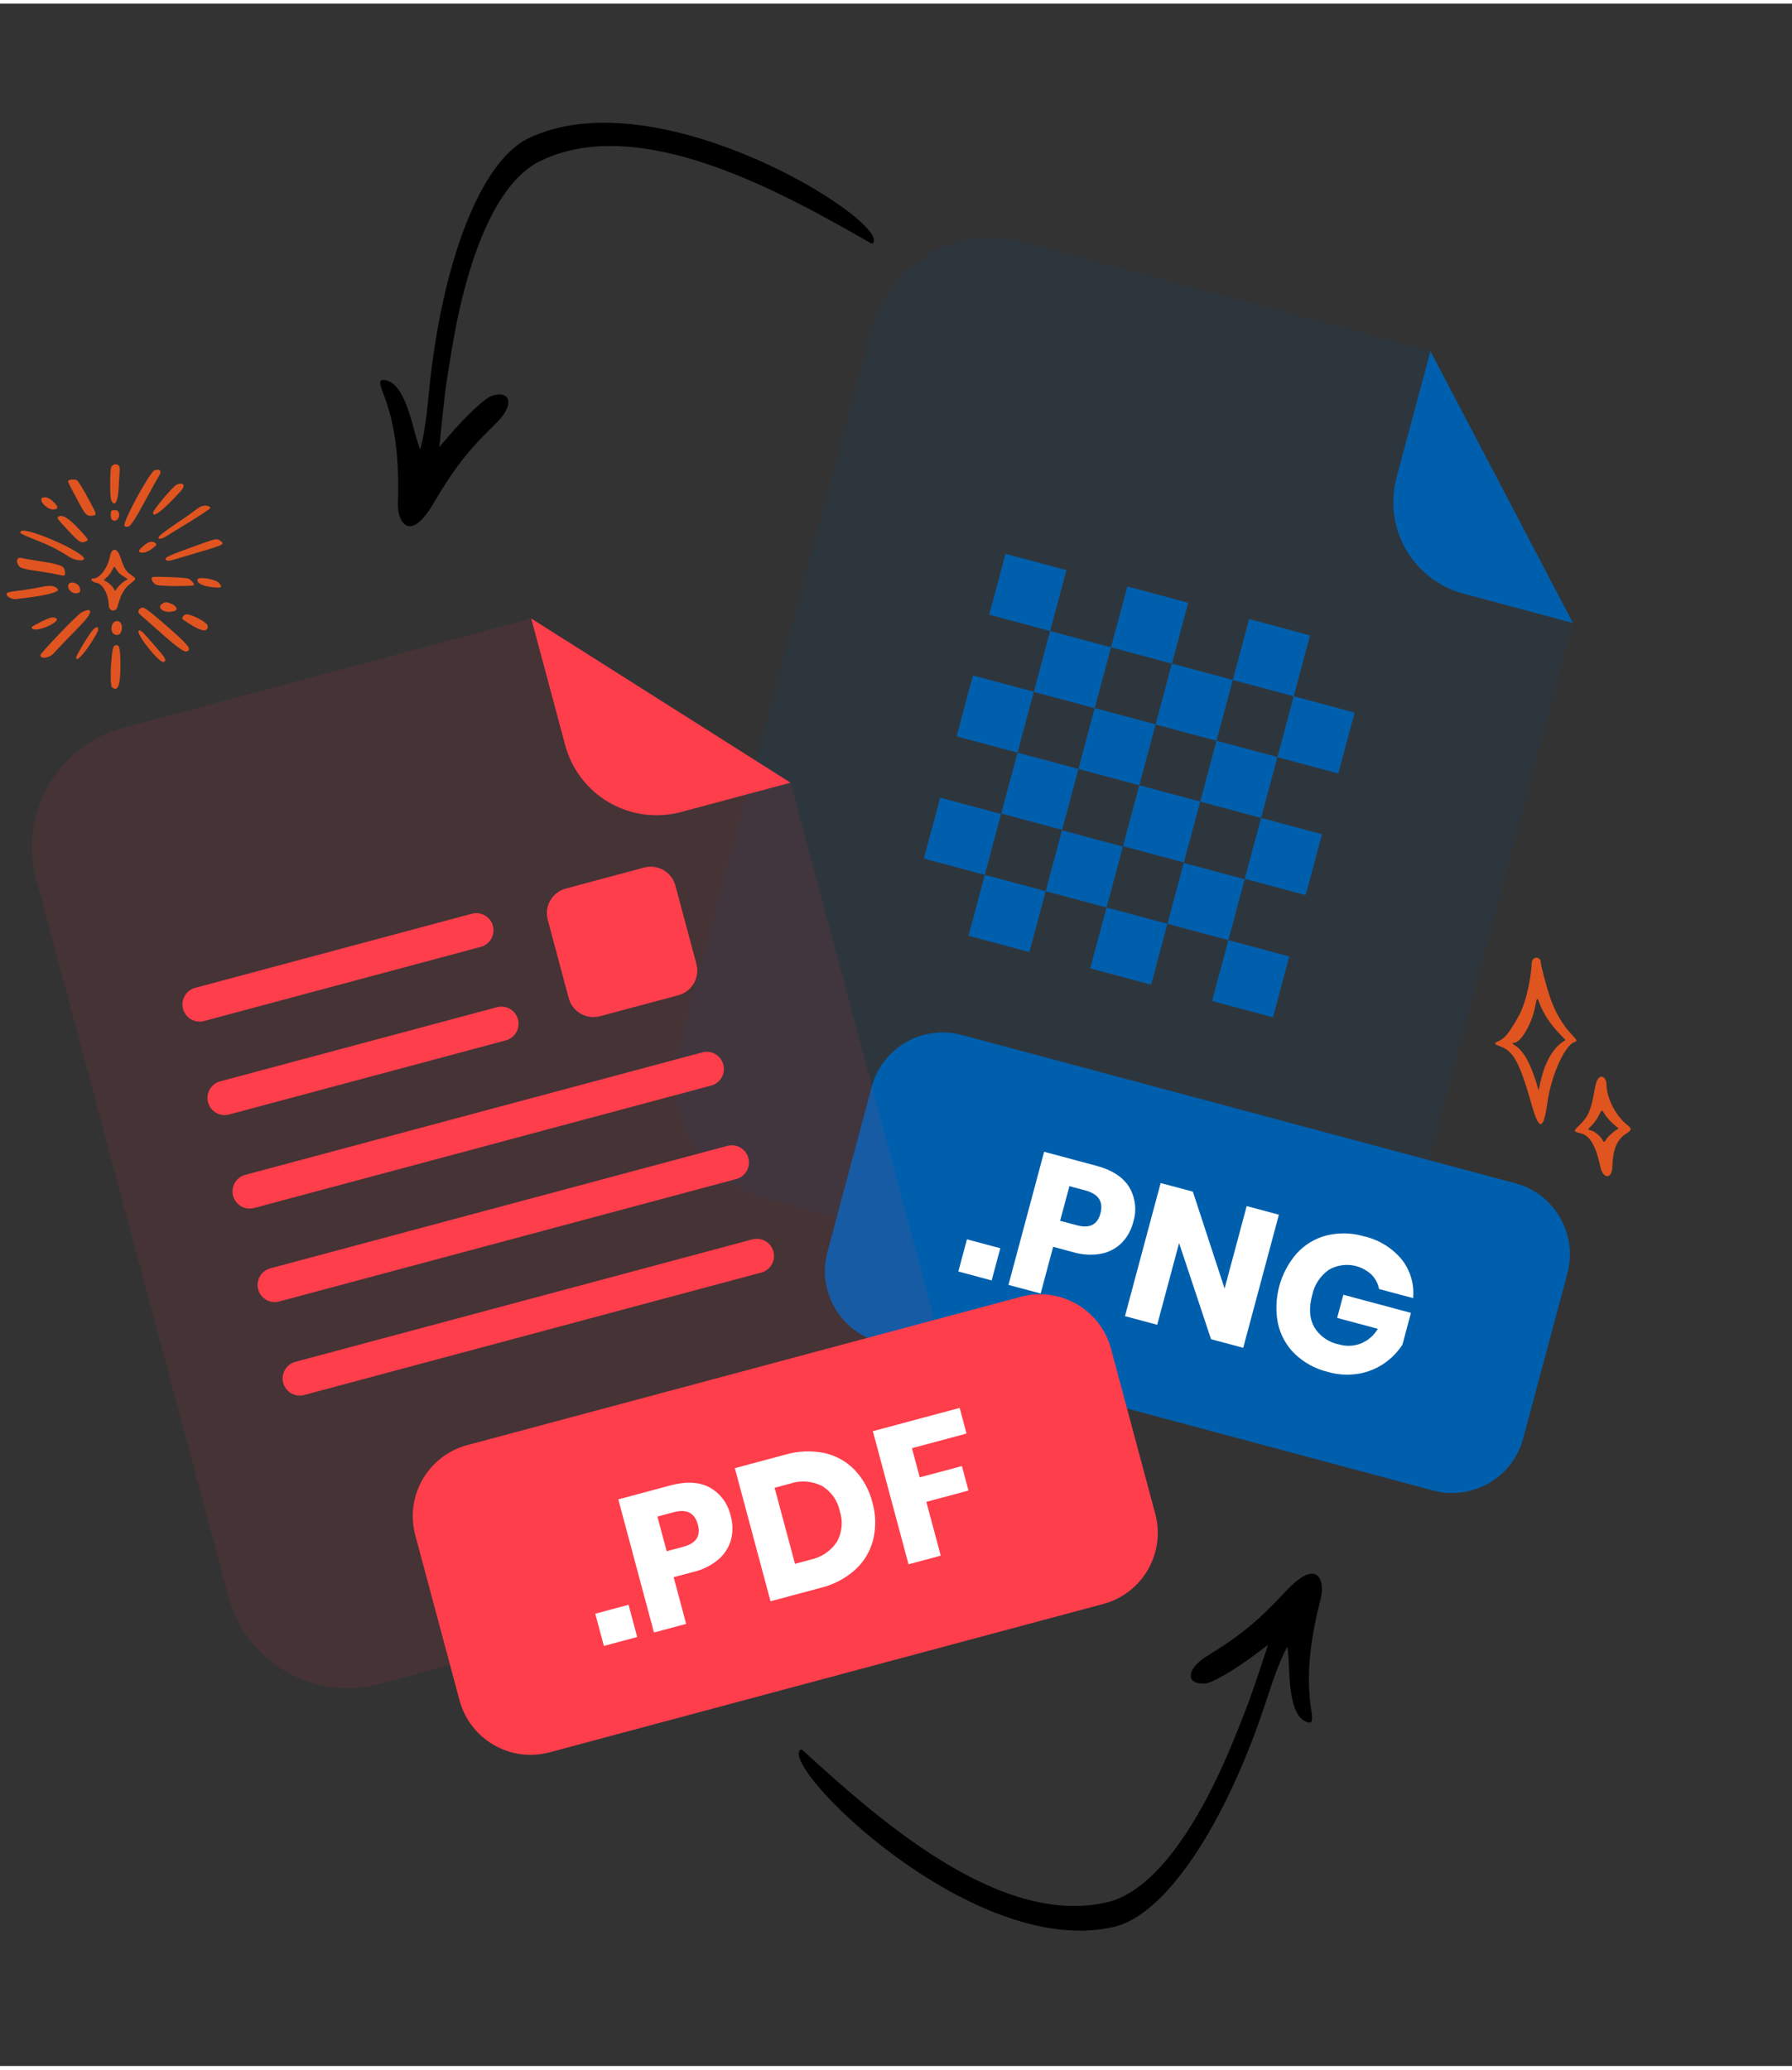
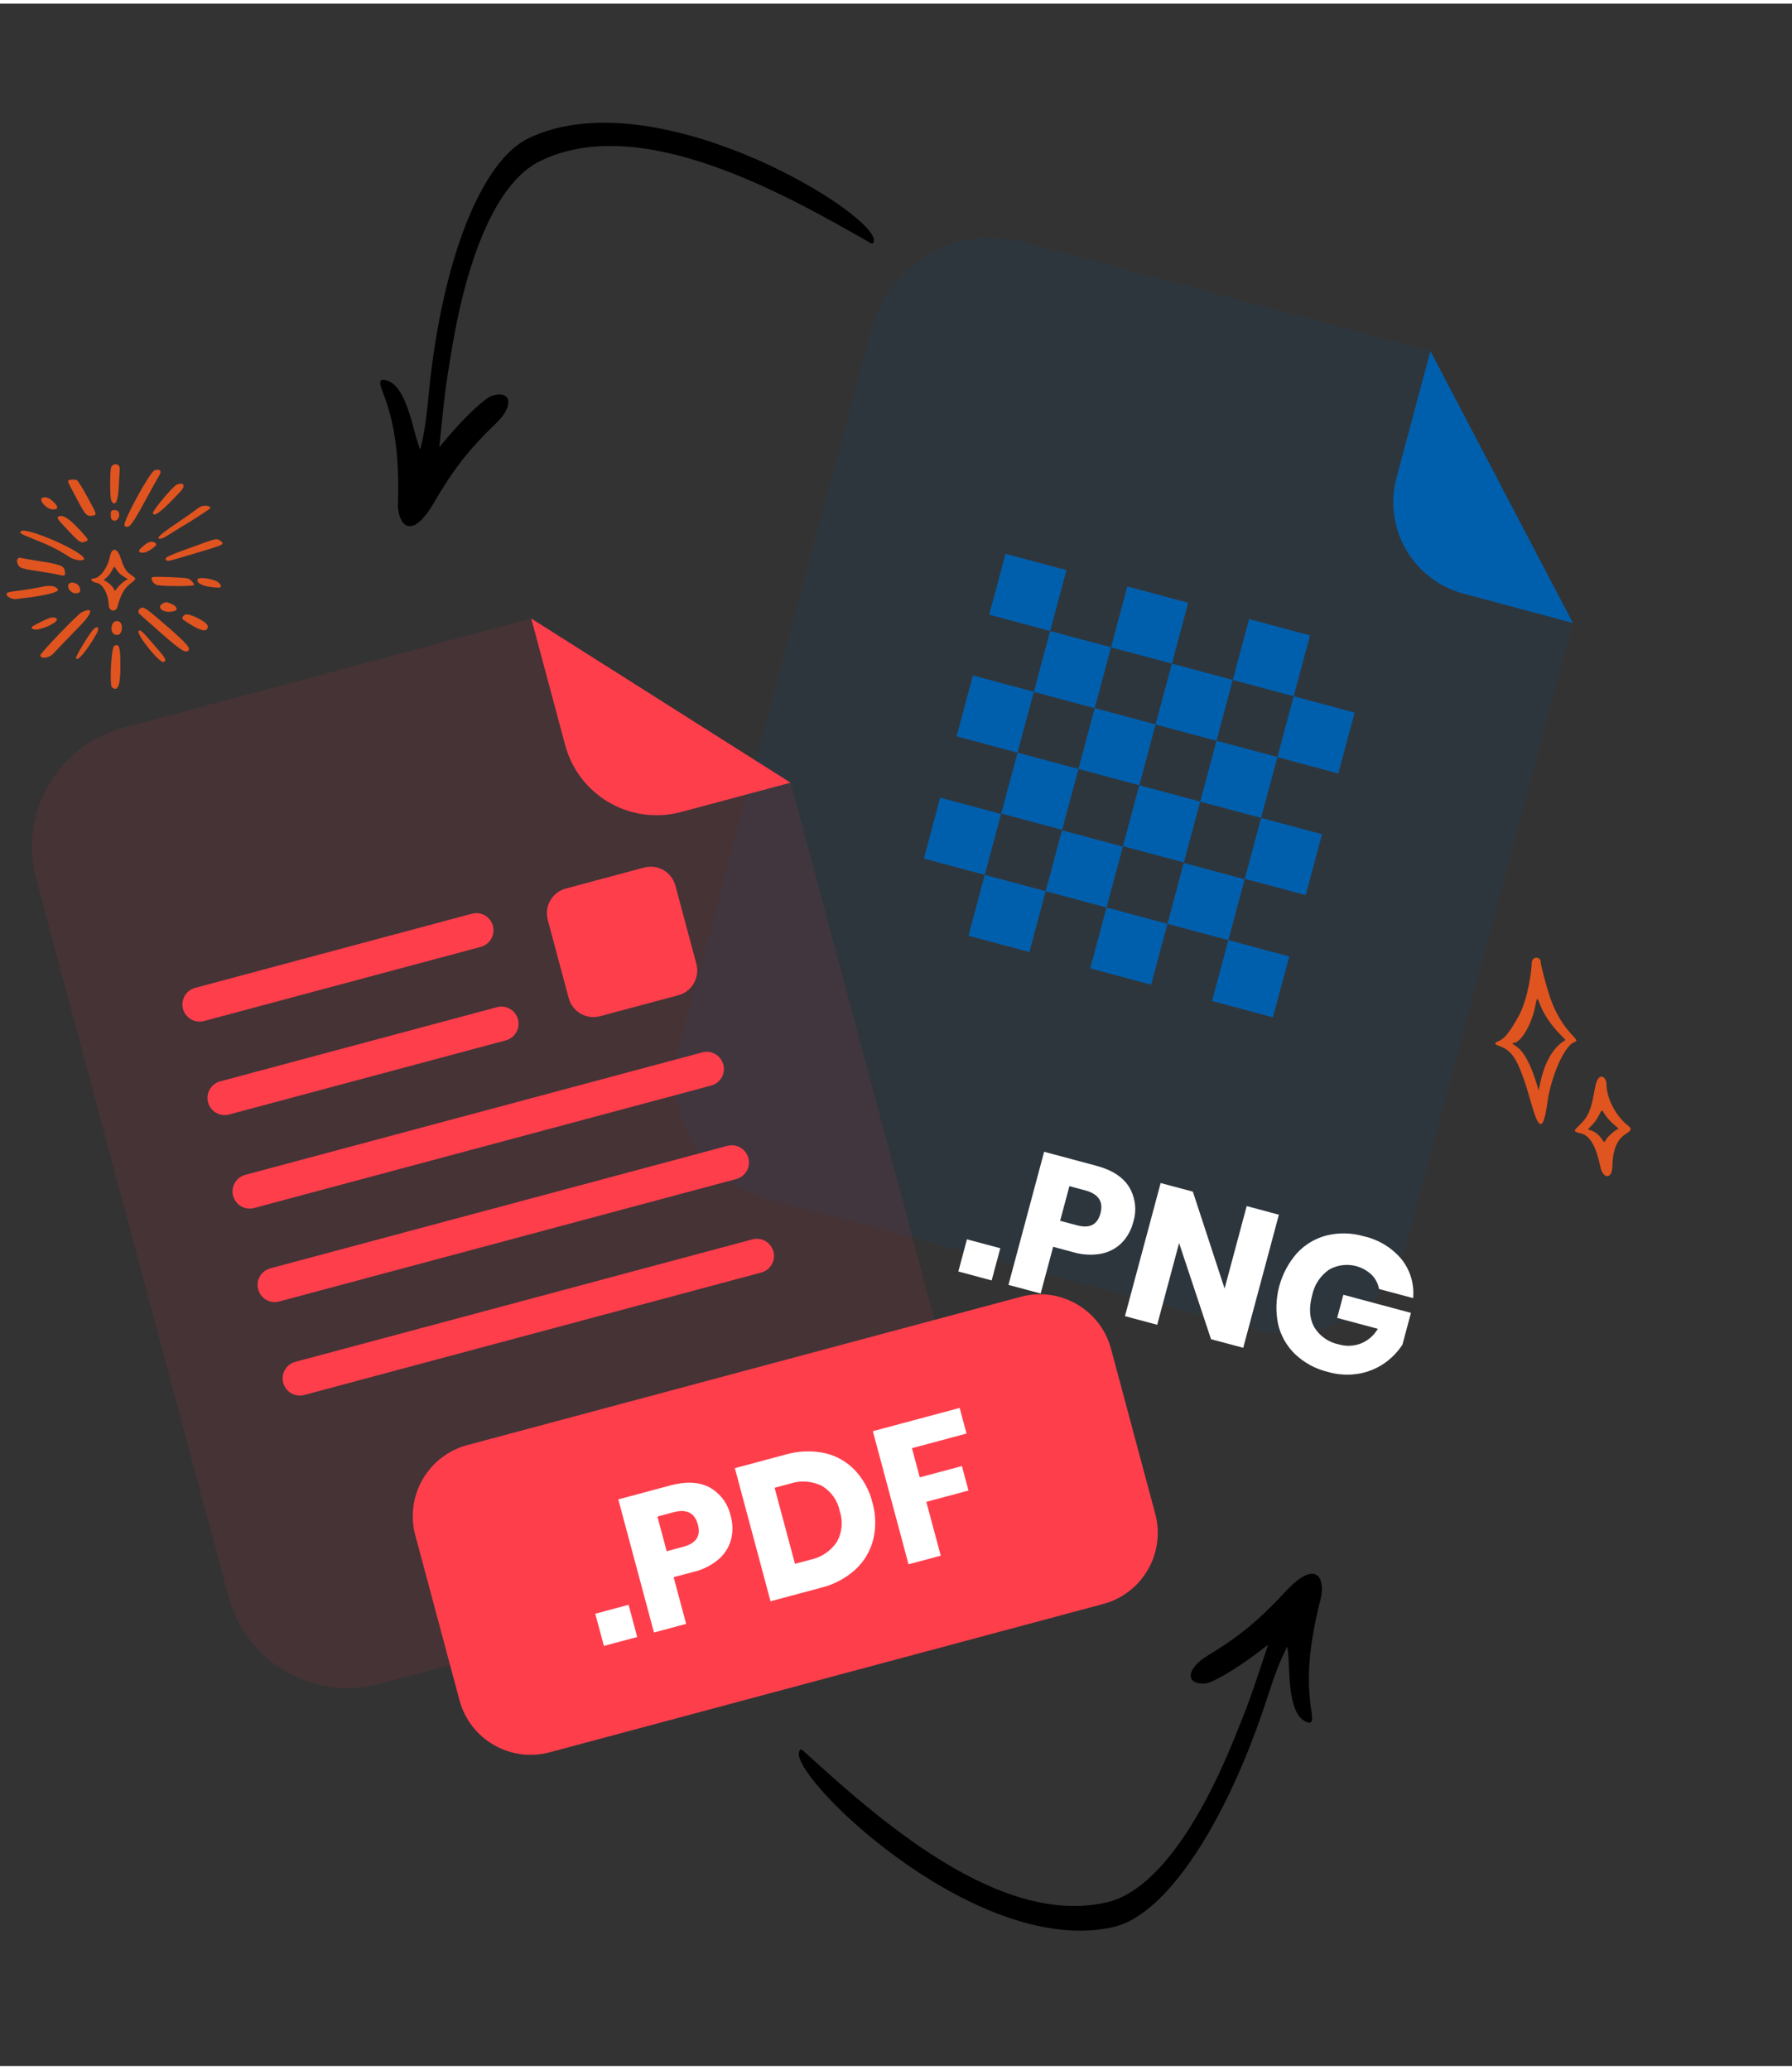
<svg xmlns="http://www.w3.org/2000/svg" width="200" height="231" viewBox="0 0 391 450" fill="none">
  <rect x="0" y="0" width="391" height="450" fill="#333333" stroke="none" />
  <g opacity="0.3">
    <path opacity="0.3" d="M319.281 128.721C314.001 127.298 309.501 123.839 306.768 119.103C304.035 114.367 303.292 108.74 304.702 103.457L312.11 75.812L223.119 51.968C219.705 51.051 216.144 50.817 212.64 51.277C209.135 51.738 205.755 52.884 202.694 54.651C199.632 56.417 196.949 58.77 194.797 61.574C192.645 64.378 191.066 67.579 190.152 70.993L148.176 227.647C147.248 231.065 147.004 234.634 147.458 238.147C147.912 241.66 149.055 245.049 150.821 248.119C152.588 251.189 154.943 253.881 157.752 256.039C160.561 258.197 163.769 259.779 167.191 260.694L274.022 289.32C280.916 291.167 288.261 290.2 294.442 286.631C300.623 283.063 305.133 277.185 306.98 270.291L343.197 135.13L319.281 128.721Z" fill="#005FAD" />
  </g>
  <path d="M343.197 135.13L319.281 128.721C314.001 127.298 309.501 123.839 306.768 119.103C304.035 114.367 303.292 108.74 304.702 103.457L312.11 75.812L343.197 135.13Z" fill="#005FAD" />
-   <path d="M330.634 257.393L209.855 225.031C201.288 222.735 192.481 227.819 190.186 236.387L180.537 272.396C178.241 280.964 183.326 289.77 191.893 292.066L312.672 324.429C321.24 326.724 330.046 321.64 332.342 313.072L341.99 277.063C344.286 268.495 339.202 259.689 330.634 257.393Z" fill="#005FAD" />
  <path d="M218.256 271.571L216.374 278.593L209.101 276.644L210.982 269.622L218.256 271.571Z" fill="white" />
  <path d="M229.79 271.257L227.06 281.448L220.038 279.566L227.82 250.521L239.199 253.569C242.647 254.493 245.047 256.047 246.392 258.251C247.067 259.392 247.492 260.663 247.64 261.98C247.789 263.298 247.657 264.631 247.254 265.894C246.828 267.589 245.965 269.143 244.752 270.4C243.521 271.617 241.956 272.441 240.256 272.767C238.218 273.135 236.121 273.017 234.137 272.422L229.79 271.257ZM240.106 263.979C240.785 261.442 239.72 259.776 236.91 258.981L233.336 258.024L231.312 265.577L234.886 266.535C237.696 267.329 239.435 266.481 240.103 263.988L240.106 263.979Z" fill="white" />
  <path d="M271.259 293.298L264.237 291.417L257.269 270.438L252.491 288.269L245.459 286.385L253.242 257.34L260.273 259.224L267.197 280.366L272.019 262.371L279.042 264.253L271.259 293.298Z" fill="white" />
  <path d="M305.862 274.039C307.733 276.424 308.616 279.436 308.328 282.454L300.891 280.461C300.683 279.294 300.127 278.218 299.296 277.373C298.067 276.2 296.489 275.458 294.802 275.26C293.115 275.062 291.408 275.418 289.941 276.274C288.075 277.587 286.777 279.559 286.309 281.792C285.567 284.565 285.705 286.869 286.719 288.725C287.304 289.708 288.089 290.557 289.023 291.217C289.957 291.878 291.02 292.335 292.142 292.559C293.708 293.013 295.38 292.945 296.904 292.365C298.47 291.737 299.782 290.606 300.633 289.15L291.756 286.772L293.11 281.72L307.859 285.672L305.998 292.617C304.968 294.192 303.647 295.557 302.106 296.636C300.436 297.797 298.534 298.581 296.531 298.932C294.271 299.327 291.95 299.201 289.746 298.563C287.032 297.912 284.538 296.554 282.518 294.628C280.681 292.833 279.407 290.542 278.85 288.034C278.312 285.328 278.404 282.535 279.118 279.871C279.832 277.206 281.149 274.741 282.967 272.666C284.699 270.776 286.94 269.428 289.422 268.785C292.097 268.122 294.9 268.18 297.545 268.953C300.806 269.675 303.734 271.465 305.862 274.039V274.039Z" fill="white" />
  <path d="M232.684 123.603L219.403 120.044L215.844 133.325L229.126 136.884L232.684 123.603Z" fill="#005FAD" />
  <path d="M242.417 140.445L229.135 136.887L225.576 150.168L238.858 153.727L242.417 140.445Z" fill="#005FAD" />
  <path d="M259.257 130.723L245.976 127.164L242.417 140.446L255.698 144.004L259.257 130.723Z" fill="#005FAD" />
  <path d="M268.98 147.563L255.698 144.004L252.139 157.285L265.421 160.844L268.98 147.563Z" fill="#005FAD" />
  <path d="M285.83 137.843L272.548 134.284L268.99 147.566L282.271 151.124L285.83 137.843Z" fill="#005FAD" />
  <path d="M295.562 154.686L282.281 151.127L278.722 164.408L292.003 167.967L295.562 154.686Z" fill="#005FAD" />
  <path d="M225.572 150.147L212.291 146.588L208.732 159.869L222.013 163.428L225.572 150.147Z" fill="#005FAD" />
  <path d="M235.304 166.989L222.022 163.431L218.464 176.712L231.745 180.271L235.304 166.989Z" fill="#005FAD" />
  <path d="M252.144 157.267L238.863 153.708L235.304 166.989L248.586 170.548L252.144 157.267Z" fill="#005FAD" />
  <path d="M261.867 174.108L248.585 170.549L245.027 183.83L258.308 187.389L261.867 174.108Z" fill="#005FAD" />
  <path d="M278.717 164.387L265.436 160.828L261.877 174.11L275.158 177.668L278.717 164.387Z" fill="#005FAD" />
  <path d="M288.45 181.23L275.168 177.671L271.61 190.952L284.891 194.511L288.45 181.23Z" fill="#005FAD" />
  <path d="M218.426 176.816L205.145 173.257L201.586 186.538L214.867 190.097L218.426 176.816Z" fill="#005FAD" />
  <path d="M228.158 193.658L214.877 190.1L211.318 203.381L224.6 206.94L228.158 193.658Z" fill="#005FAD" />
  <path d="M244.999 183.936L231.717 180.377L228.159 193.658L241.44 197.217L244.999 183.936Z" fill="#005FAD" />
  <path d="M254.721 200.776L241.44 197.217L237.881 210.498L251.163 214.057L254.721 200.776Z" fill="#005FAD" />
  <path d="M271.572 191.056L258.29 187.497L254.731 200.779L268.013 204.337L271.572 191.056Z" fill="#005FAD" />
  <path d="M281.304 207.899L268.022 204.34L264.464 217.621L277.745 221.18L281.304 207.899Z" fill="#005FAD" />
  <g opacity="0.3">
    <path opacity="0.3" d="M148.576 176.393C143.293 177.803 137.668 177.06 132.933 174.326C128.198 171.593 124.741 167.092 123.321 161.813L115.911 134.158L26.911 158.006C20.017 159.853 14.14 164.363 10.571 170.544C7.003 176.725 6.036 184.07 7.883 190.964L49.868 347.656C51.724 354.54 56.236 360.407 62.413 363.967C68.591 367.528 75.929 368.491 82.816 366.646L189.657 338.018C196.544 336.172 202.417 331.669 205.987 325.497C209.557 319.325 210.531 311.988 208.696 305.099L172.492 169.985L148.576 176.393Z" fill="#FF3E4C" />
  </g>
  <path d="M172.492 169.985L148.576 176.393C143.294 177.803 137.668 177.06 132.933 174.326C128.198 171.592 124.742 167.092 123.322 161.813L115.912 134.158L172.492 169.985Z" fill="#FF3E4C" />
  <path d="M166.108 276.869L66.386 303.589C65.425 303.847 64.402 303.712 63.54 303.215C62.679 302.717 62.051 301.898 61.793 300.938C61.539 299.978 61.675 298.957 62.173 298.097C62.67 297.238 63.488 296.612 64.447 296.355L164.17 269.634C165.128 269.377 166.149 269.512 167.008 270.008C167.867 270.504 168.493 271.321 168.75 272.279C168.879 272.754 168.912 273.249 168.849 273.737C168.786 274.225 168.627 274.695 168.382 275.122C168.136 275.548 167.809 275.922 167.419 276.222C167.029 276.522 166.583 276.742 166.108 276.869Z" fill="#FF3E4C" />
  <path d="M155.176 236.068L55.453 262.789C54.494 263.046 53.472 262.912 52.612 262.416C51.752 261.921 51.123 261.105 50.863 260.147C50.606 259.186 50.74 258.162 51.238 257.301C51.735 256.44 52.554 255.811 53.515 255.554L153.237 228.833C153.712 228.706 154.208 228.674 154.696 228.738C155.183 228.803 155.654 228.963 156.079 229.209C156.505 229.456 156.878 229.784 157.177 230.175C157.475 230.566 157.694 231.012 157.82 231.488C158.077 232.446 157.942 233.467 157.446 234.326C156.951 235.185 156.134 235.811 155.176 236.068Z" fill="#FF3E4C" />
  <path d="M160.642 256.469L60.92 283.189C59.959 283.446 58.935 283.312 58.074 282.814C57.213 282.317 56.584 281.498 56.327 280.537C56.072 279.578 56.209 278.556 56.706 277.697C57.204 276.838 58.022 276.211 58.981 275.954L158.703 249.234C159.661 248.977 160.682 249.111 161.541 249.607C162.4 250.103 163.027 250.92 163.284 251.878C163.412 252.353 163.446 252.849 163.383 253.337C163.32 253.825 163.161 254.295 162.915 254.722C162.67 255.148 162.343 255.522 161.953 255.822C161.563 256.121 161.117 256.341 160.642 256.469Z" fill="#FF3E4C" />
  <path d="M110.377 226.207L49.987 242.388C49.028 242.645 48.006 242.511 47.146 242.016C46.285 241.521 45.656 240.705 45.397 239.746C45.139 238.786 45.274 237.762 45.772 236.901C46.269 236.039 47.088 235.411 48.048 235.153L108.438 218.972C109.398 218.718 110.419 218.854 111.278 219.352C112.138 219.849 112.764 220.667 113.021 221.626C113.275 222.584 113.14 223.604 112.644 224.462C112.149 225.32 111.333 225.948 110.377 226.207V226.207Z" fill="#FF3E4C" />
  <path d="M104.91 205.807L44.521 221.989C43.562 222.246 42.54 222.112 41.679 221.617C40.819 221.121 40.19 220.305 39.931 219.347C39.673 218.386 39.808 217.362 40.305 216.501C40.802 215.64 41.621 215.011 42.582 214.754L102.972 198.573C103.932 198.318 104.953 198.455 105.812 198.952C106.671 199.45 107.298 200.268 107.555 201.227C107.809 202.185 107.673 203.204 107.178 204.063C106.682 204.921 105.867 205.548 104.91 205.807Z" fill="#FF3E4C" />
  <path d="M222.748 282.16L101.968 314.523C93.401 316.819 88.317 325.625 90.612 334.192L100.261 370.202C102.557 378.77 111.363 383.854 119.93 381.558L240.71 349.196C249.277 346.9 254.362 338.094 252.066 329.526L242.417 293.516C240.121 284.949 231.315 279.865 222.748 282.16Z" fill="#FF3E4C" />
  <path d="M137.147 349.375L139.029 356.397L131.765 358.344L129.883 351.321L137.147 349.375Z" fill="white" />
  <path d="M146.982 343.344L149.712 353.535L142.69 355.416L134.907 326.371L146.286 323.322C149.734 322.398 152.602 322.551 154.866 323.777C156.021 324.43 157.024 325.32 157.81 326.389C158.596 327.458 159.147 328.681 159.426 329.978C159.914 331.657 159.944 333.436 159.513 335.131C159.056 336.798 158.116 338.292 156.813 339.426C155.233 340.766 153.357 341.712 151.341 342.187L146.982 343.344ZM152.278 331.893C151.588 329.317 149.833 328.407 147.012 329.163L143.438 330.121L145.465 337.684L149.039 336.726C151.866 335.996 152.946 334.385 152.278 331.893Z" fill="white" />
  <path d="M190.539 335.09C189.918 337.61 188.572 339.893 186.667 341.656C184.513 343.603 181.907 344.981 179.086 345.665L168.122 348.602L160.34 319.557L171.303 316.62C174.09 315.797 177.036 315.673 179.882 316.257C182.4 316.807 184.698 318.094 186.483 319.954C188.361 321.933 189.691 324.367 190.343 327.016C191.103 329.645 191.171 332.427 190.539 335.09V335.09ZM182.595 335.656C183.164 334.639 183.515 333.515 183.625 332.356C183.735 331.196 183.601 330.026 183.233 328.921C183 327.781 182.531 326.702 181.857 325.755C181.182 324.807 180.316 324.011 179.316 323.417C177.146 322.347 174.64 322.177 172.346 322.945L169.013 323.838L173.46 340.433L176.792 339.54C179.161 339.057 181.245 337.662 182.595 335.656V335.656Z" fill="white" />
  <path d="M209.39 306.414L210.888 312.007L198.978 315.198L200.684 321.563L209.88 319.099L211.311 324.441L202.115 326.905L205.262 338.65L198.23 340.534L190.448 311.489L209.39 306.414Z" fill="white" />
  <path d="M140.537 188.506L123.459 193.082C120.482 193.88 118.716 196.939 119.514 199.916L124.089 216.994C124.887 219.971 127.947 221.737 130.924 220.939L148.001 216.364C150.978 215.566 152.744 212.506 151.947 209.529L147.371 192.452C146.573 189.475 143.514 187.709 140.537 188.506Z" fill="#FF3E4C" />
  <g clip-path="url(#clip0_348_2419)">
    <path fill-rule="evenodd" clip-rule="evenodd" d="M174.304 382.116C175.08 389.574 214.04 426.361 243.018 419.67C254.23 417.09 267.291 397.671 276.289 370.321C277.772 365.811 278.757 362.701 280.825 358.565C280.947 358.297 281.158 360.485 281.266 363.467C281.522 370.526 282.656 373.954 285.084 374.942C286.265 375.404 286.486 374.847 286.111 372.38C285.021 365.306 285.614 358.062 288.171 348.025C289.169 344.081 287.533 338.915 280.539 346.435C274.623 352.797 270.552 356.171 263.421 360.513C258.803 363.336 258.557 366.836 262.98 366.544C264.514 366.445 269.458 363.543 274.245 359.945L276.681 358.101C273 369.211 272.806 369.92 269.28 378.632C260.875 399.331 251.145 411.933 241.767 414.227C218.047 420.003 191.038 395.604 175.101 381.077C174.669 380.676 174.208 381.263 174.304 382.116Z" fill="black" />
  </g>
  <g clip-path="url(#clip1_348_2419)">
    <path fill-rule="evenodd" clip-rule="evenodd" d="M190.586 51.093C188.211 43.981 142.197 16.523 115.362 29.343C104.976 34.293 96.439 56.084 93.59 84.735C93.121 89.459 92.834 92.708 91.713 97.195C91.652 97.482 90.972 95.393 90.219 92.505C88.438 85.669 86.587 82.57 84.002 82.132C82.749 81.937 82.654 82.529 83.555 84.856C86.155 91.524 87.147 98.725 86.829 109.077C86.71 113.144 89.428 117.832 94.624 108.973C99.019 101.48 102.261 97.302 108.28 91.517C112.175 87.759 111.656 84.289 107.401 85.534C105.926 85.964 101.729 89.869 97.837 94.42L95.859 96.749C97.042 85.105 97.077 84.37 98.629 75.101C102.343 53.072 109.106 38.658 117.764 34.384C139.665 23.599 171.324 41.557 190.034 52.279C190.542 52.578 190.866 51.904 190.586 51.093Z" fill="black" />
  </g>
  <path d="M343.028 225.032C340.945 222.849 339.295 220.032 338.211 216.832C337.378 214.366 336.178 209.816 336.178 209.099C336.178 207.982 334.178 207.532 334.178 209.699C334.178 210.816 333.445 217.299 331.211 221.182C329.095 224.882 328.278 225.832 326.795 226.466C325.945 226.816 326.078 227.082 327.278 227.499C330.245 228.532 331.578 231.016 334.261 240.482C335.828 245.982 336.795 245.816 337.611 239.899C338.411 234.016 341.378 227.332 343.495 226.599C344.195 226.366 344.145 226.216 343.028 225.032ZM336.028 235.666L335.711 237.166C335.578 236.816 333.845 229.466 330.795 227.499C329.961 226.966 329.811 226.749 330.295 226.749C331.845 226.749 334.261 222.632 334.995 218.666C335.345 216.849 335.395 216.782 335.828 217.916C336.728 220.332 338.211 222.616 340.245 224.732L341.578 226.132C341.395 226.349 337.645 227.816 336.028 235.666Z" fill="#E05420" />
  <path d="M355.045 244.665C352.428 242.532 350.511 238.749 350.511 235.632C350.511 234.266 348.695 232.699 348.011 236.582C347.178 241.399 346.628 242.715 344.745 244.599C343.195 246.132 343.178 246.032 345.128 246.565C346.945 247.065 348.295 249.466 349.178 253.782C349.728 256.466 351.711 256.582 351.795 253.849C351.911 249.999 352.795 247.849 354.795 246.582C356.061 245.765 356.095 245.515 355.045 244.665ZM353.045 245.549C352.461 245.749 350.878 247.132 350.511 247.732C350.011 248.582 350.028 248.582 349.445 247.649C348.945 246.849 347.761 245.965 346.978 245.815C346.378 245.682 346.395 245.649 347.361 244.699C347.828 244.249 348.478 243.332 348.811 242.665C349.561 241.215 349.461 241.232 350.178 242.382C350.728 243.249 351.628 244.199 352.761 245.099C353.078 245.315 353.178 245.499 353.045 245.549Z" fill="#E05420" />
  <path fill-rule="evenodd" clip-rule="evenodd" d="M24.185 101.448C23.971 103.224 23.986 107.842 24.298 108.439C25.023 109.888 25.719 108.752 25.875 105.881C26.003 103.381 26.117 102.173 26.131 101.534C26.188 100.113 24.327 100.227 24.185 101.448ZM33.69 101.846C32.696 102.244 27.14 112.346 27.14 113.767C27.14 114.165 27.751 114.293 28.22 113.98C28.689 113.668 29.811 111.934 31.189 109.362C32.724 106.521 34.358 103.565 34.756 102.94C35.381 101.946 34.841 101.392 33.69 101.846ZM14.992 104.02C14.736 104.205 14.779 104.29 15.546 105.754C18.473 111.266 18.629 111.92 20.078 111.735C21.172 111.593 21.172 111.522 19.695 108.794C18.004 105.64 17.081 104.148 16.754 103.978C16.384 103.764 15.304 103.793 14.992 104.02ZM38.578 104.944C37.754 105.285 33.392 110.457 33.392 111.096C33.392 112.289 35.551 110.599 39.402 106.407C40.553 105.143 40.098 104.319 38.578 104.944ZM9.422 107.757C8.129 108.013 10.047 110.357 11.553 110.357C12.761 110.357 12.804 109.789 11.681 108.723C11.014 108.07 10.346 107.572 9.422 107.757ZM43.679 109.803C42.883 110.229 41.874 111.139 40.098 112.318C37.995 113.71 35.764 115.287 35.097 115.87C33.946 116.865 34.898 117.12 36.333 116.183C36.816 115.87 38.279 114.961 39.587 114.179C42.698 112.304 45.881 110.215 45.881 110.073C45.895 109.519 44.531 109.348 43.679 109.803ZM24.327 110.67C24.071 110.925 24.114 112.275 24.384 112.545C25.35 113.511 26.6 111.764 25.705 110.698C25.506 110.457 24.554 110.442 24.327 110.67ZM12.704 111.977C12.363 112.218 12.505 112.417 14.764 114.833C17.422 117.674 17.663 117.816 18.814 117.291C19.34 117.049 19.283 116.936 18.146 115.643C15.233 112.36 13.642 111.295 12.704 111.977ZM4.634 115.088C4.108 115.486 4.435 115.685 7.675 116.964C10.928 118.243 12.704 119.152 15.191 120.758C16.597 121.667 18.942 121.71 18.203 120.8C16.526 118.811 5.728 114.25 4.634 115.088ZM44.19 117.76C36.333 120.573 35.722 120.871 36.262 121.411C36.517 121.667 36.901 121.624 38.521 121.141C49.12 117.987 49.319 118.101 48.026 117.163C47.358 116.68 47.06 116.722 44.19 117.76ZM31.26 118.342C30.181 119.28 30.081 119.578 30.749 119.763C32.099 120.118 33.988 118.257 33.974 118.271C34.045 118.2 34.102 118.101 34.088 118.001C34.088 117.902 34.031 117.802 33.96 117.731C33.264 117.149 32.397 117.348 31.26 118.342ZM24.142 120.047L23.844 121.184C23.261 123.457 21.656 125.418 20.391 125.418C19.468 125.418 20.022 126.199 21.059 126.37C22.437 126.583 23.659 128.913 23.716 131.187C23.758 132.721 25.321 132.749 25.62 131.641C26.401 128.771 27.041 127.62 28.703 126.342C29.726 125.56 29.74 125.418 28.873 124.835C27.481 123.898 27.154 123.4 26.33 120.957C25.407 118.2 24.369 119.209 24.142 120.047ZM3.909 121.099C3.625 121.383 3.625 121.766 3.924 122.392C4.293 123.159 4.804 123.329 8.953 123.926C10.317 124.125 12.008 124.423 12.704 124.594C14.139 124.949 14.267 124.878 14.168 123.969C14.068 123.116 13.756 122.789 12.846 122.505C11.497 122.107 11.156 122.036 8.271 121.582C6.751 121.34 5.259 121.084 4.932 121.013C4.151 120.843 4.179 120.843 3.909 121.099ZM25.648 123.827C25.932 124.253 26.373 124.637 26.955 124.978C27.907 125.532 27.992 125.631 27.566 125.773C27.14 125.915 26.046 126.867 25.549 127.535L25.108 128.132L24.71 127.492C24.312 126.867 23.389 126.086 22.835 125.915C22.579 125.83 22.622 125.759 23.261 125.205C24.512 124.111 24.796 122.491 25.066 122.96C25.151 123.074 25.407 123.471 25.648 123.827ZM33.278 125.134C32.667 125.375 33.491 126.725 34.358 126.881C35.836 127.166 42.343 127.137 42.343 126.853C42.343 126.441 41.562 125.603 41.022 125.432C40.226 125.191 33.789 124.935 33.278 125.134ZM43.11 125.617C42.826 126.37 44.048 127.052 46.179 127.308C48.339 127.563 48.623 127.407 47.785 126.398C47.074 125.574 43.366 124.949 43.11 125.617ZM15.12 126.512C14.367 127.265 15.404 128.729 16.64 128.657C17.492 128.615 17.706 128.174 17.322 127.251C17.009 126.469 15.631 126.015 15.12 126.512ZM9.38 127.208C7.632 127.563 5.188 127.975 3.838 128.118C2.005 128.331 1.423 128.487 1.423 128.814C1.423 129.382 2.631 130.036 3.469 129.922C3.781 129.879 4.875 129.737 5.898 129.624C10.062 129.112 12.932 128.359 12.648 127.848C12.235 127.08 11.085 126.853 9.38 127.208ZM35.679 130.775C33.647 131.755 36.049 133.332 38.237 132.451C38.919 132.181 38.308 131.357 37.626 131.059C36.503 130.561 36.219 130.519 35.679 130.775ZM30.976 131.783C30.152 132.053 29.925 132.778 30.536 133.261C30.763 133.446 31.999 134.54 33.292 135.691C38.62 140.465 40.169 141.616 40.837 141.317C41.903 140.834 41.107 139.882 35.452 134.994C32.383 132.337 31.402 131.641 30.976 131.783ZM17.791 132.821C16.91 133.261 8.811 141.701 8.811 142.17C8.811 143.079 10.729 142.823 11.667 141.786C12.377 141.005 14.551 138.731 17.592 135.62C20.292 132.849 20.391 131.513 17.791 132.821ZM40.396 133.304C39.942 133.503 39.615 134.156 39.885 134.355C43.536 136.913 45.341 137.41 45.341 135.847C45.327 134.966 41.32 132.906 40.396 133.304ZM8.811 134.952C6.68 136.032 6.623 136.088 7.177 136.444C8.229 137.126 13.273 134.867 12.292 134.142C11.695 133.701 10.914 133.886 8.811 134.952ZM24.824 134.98C24.171 135.477 23.929 137.722 25.535 137.751C26.16 137.765 26.628 137.111 26.6 136.017C26.572 134.881 25.648 134.341 24.824 134.98ZM20.121 136.827C19.098 138.078 16.612 142.241 16.612 142.71C16.612 143.96 19.041 141.132 21.059 137.495C21.897 136.017 21.187 135.52 20.121 136.827ZM30.252 136.87C29.669 137.58 34.869 144.031 35.708 143.647C36.447 143.306 36.205 142.88 33.619 139.925C30.934 136.813 30.564 136.486 30.252 136.87ZM24.895 140.166C24.27 140.564 23.844 148.705 24.44 149.174C25.733 150.226 26.288 148.762 26.273 144.329C26.273 140.337 25.989 139.484 24.895 140.166Z" fill="#E05420" />
  <defs>
    <clipPath id="clip0_348_2419">
      <rect width="110.58" height="110.58" fill="white" transform="translate(159.989 373.961) rotate(-47.075)" />
    </clipPath>
    <clipPath id="clip1_348_2419">
      <rect width="110.58" height="110.58" fill="white" transform="translate(206.33 55.947) rotate(120.394)" />
    </clipPath>
  </defs>
</svg>